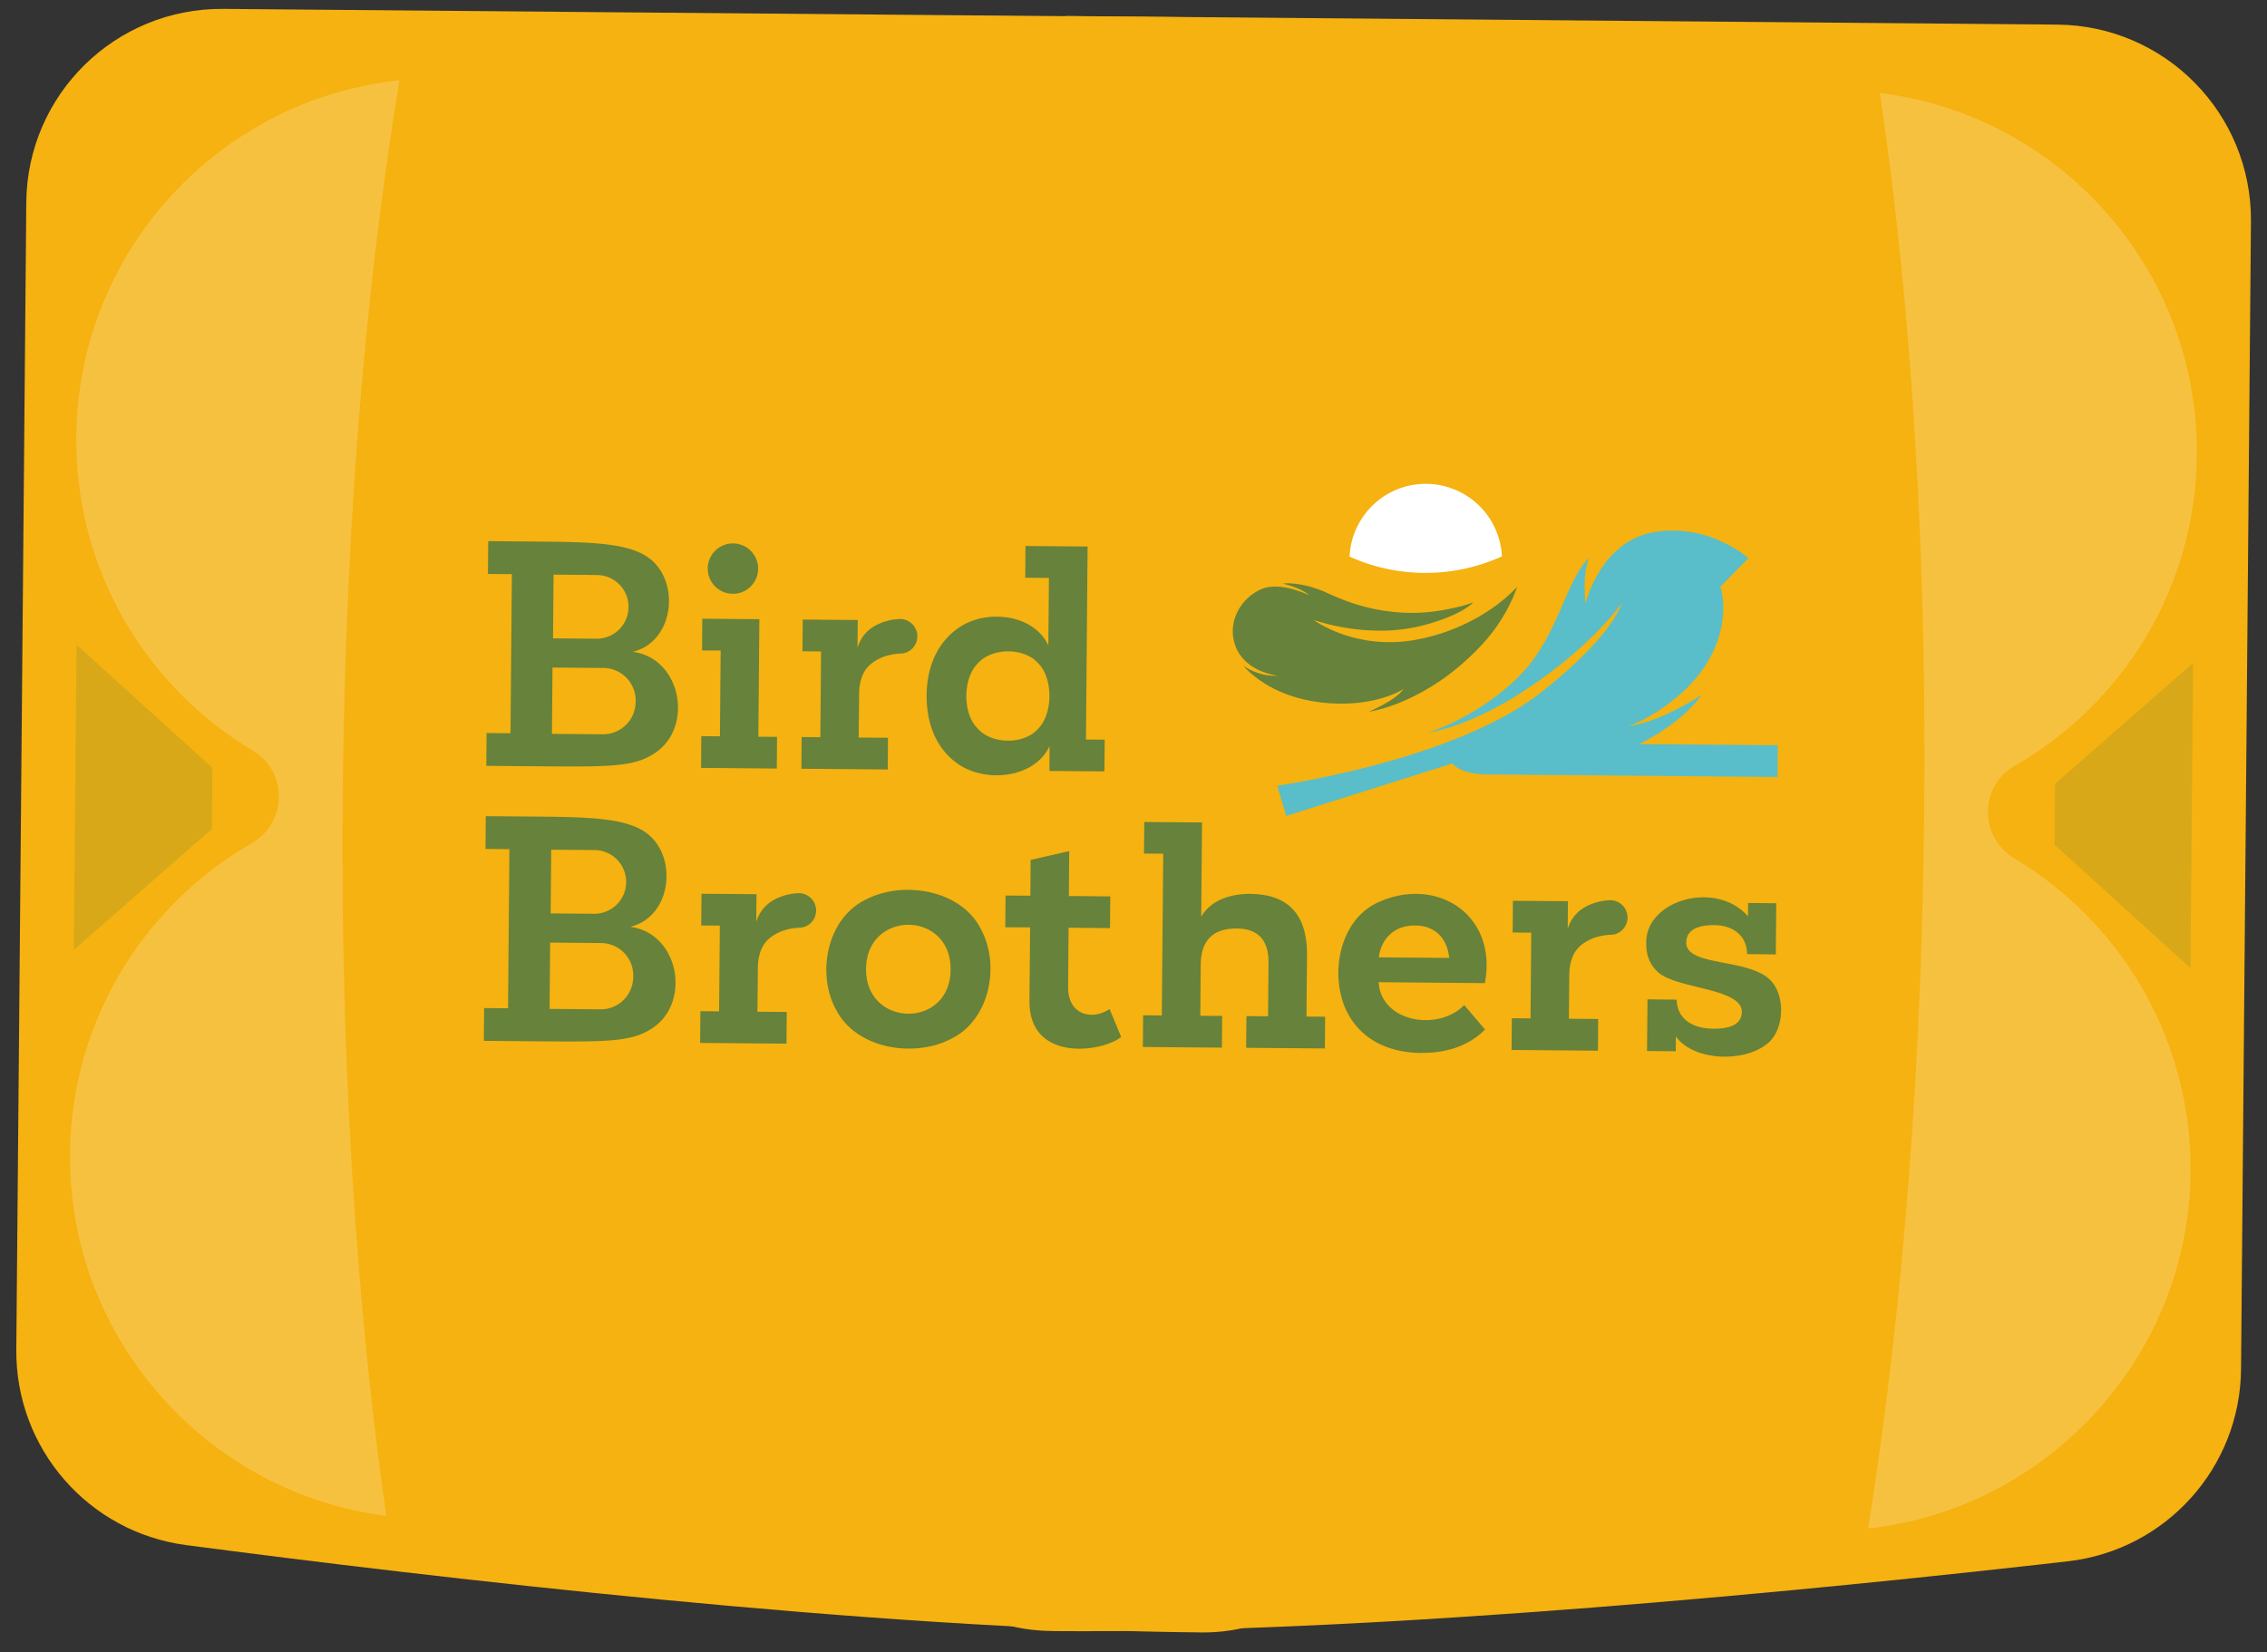
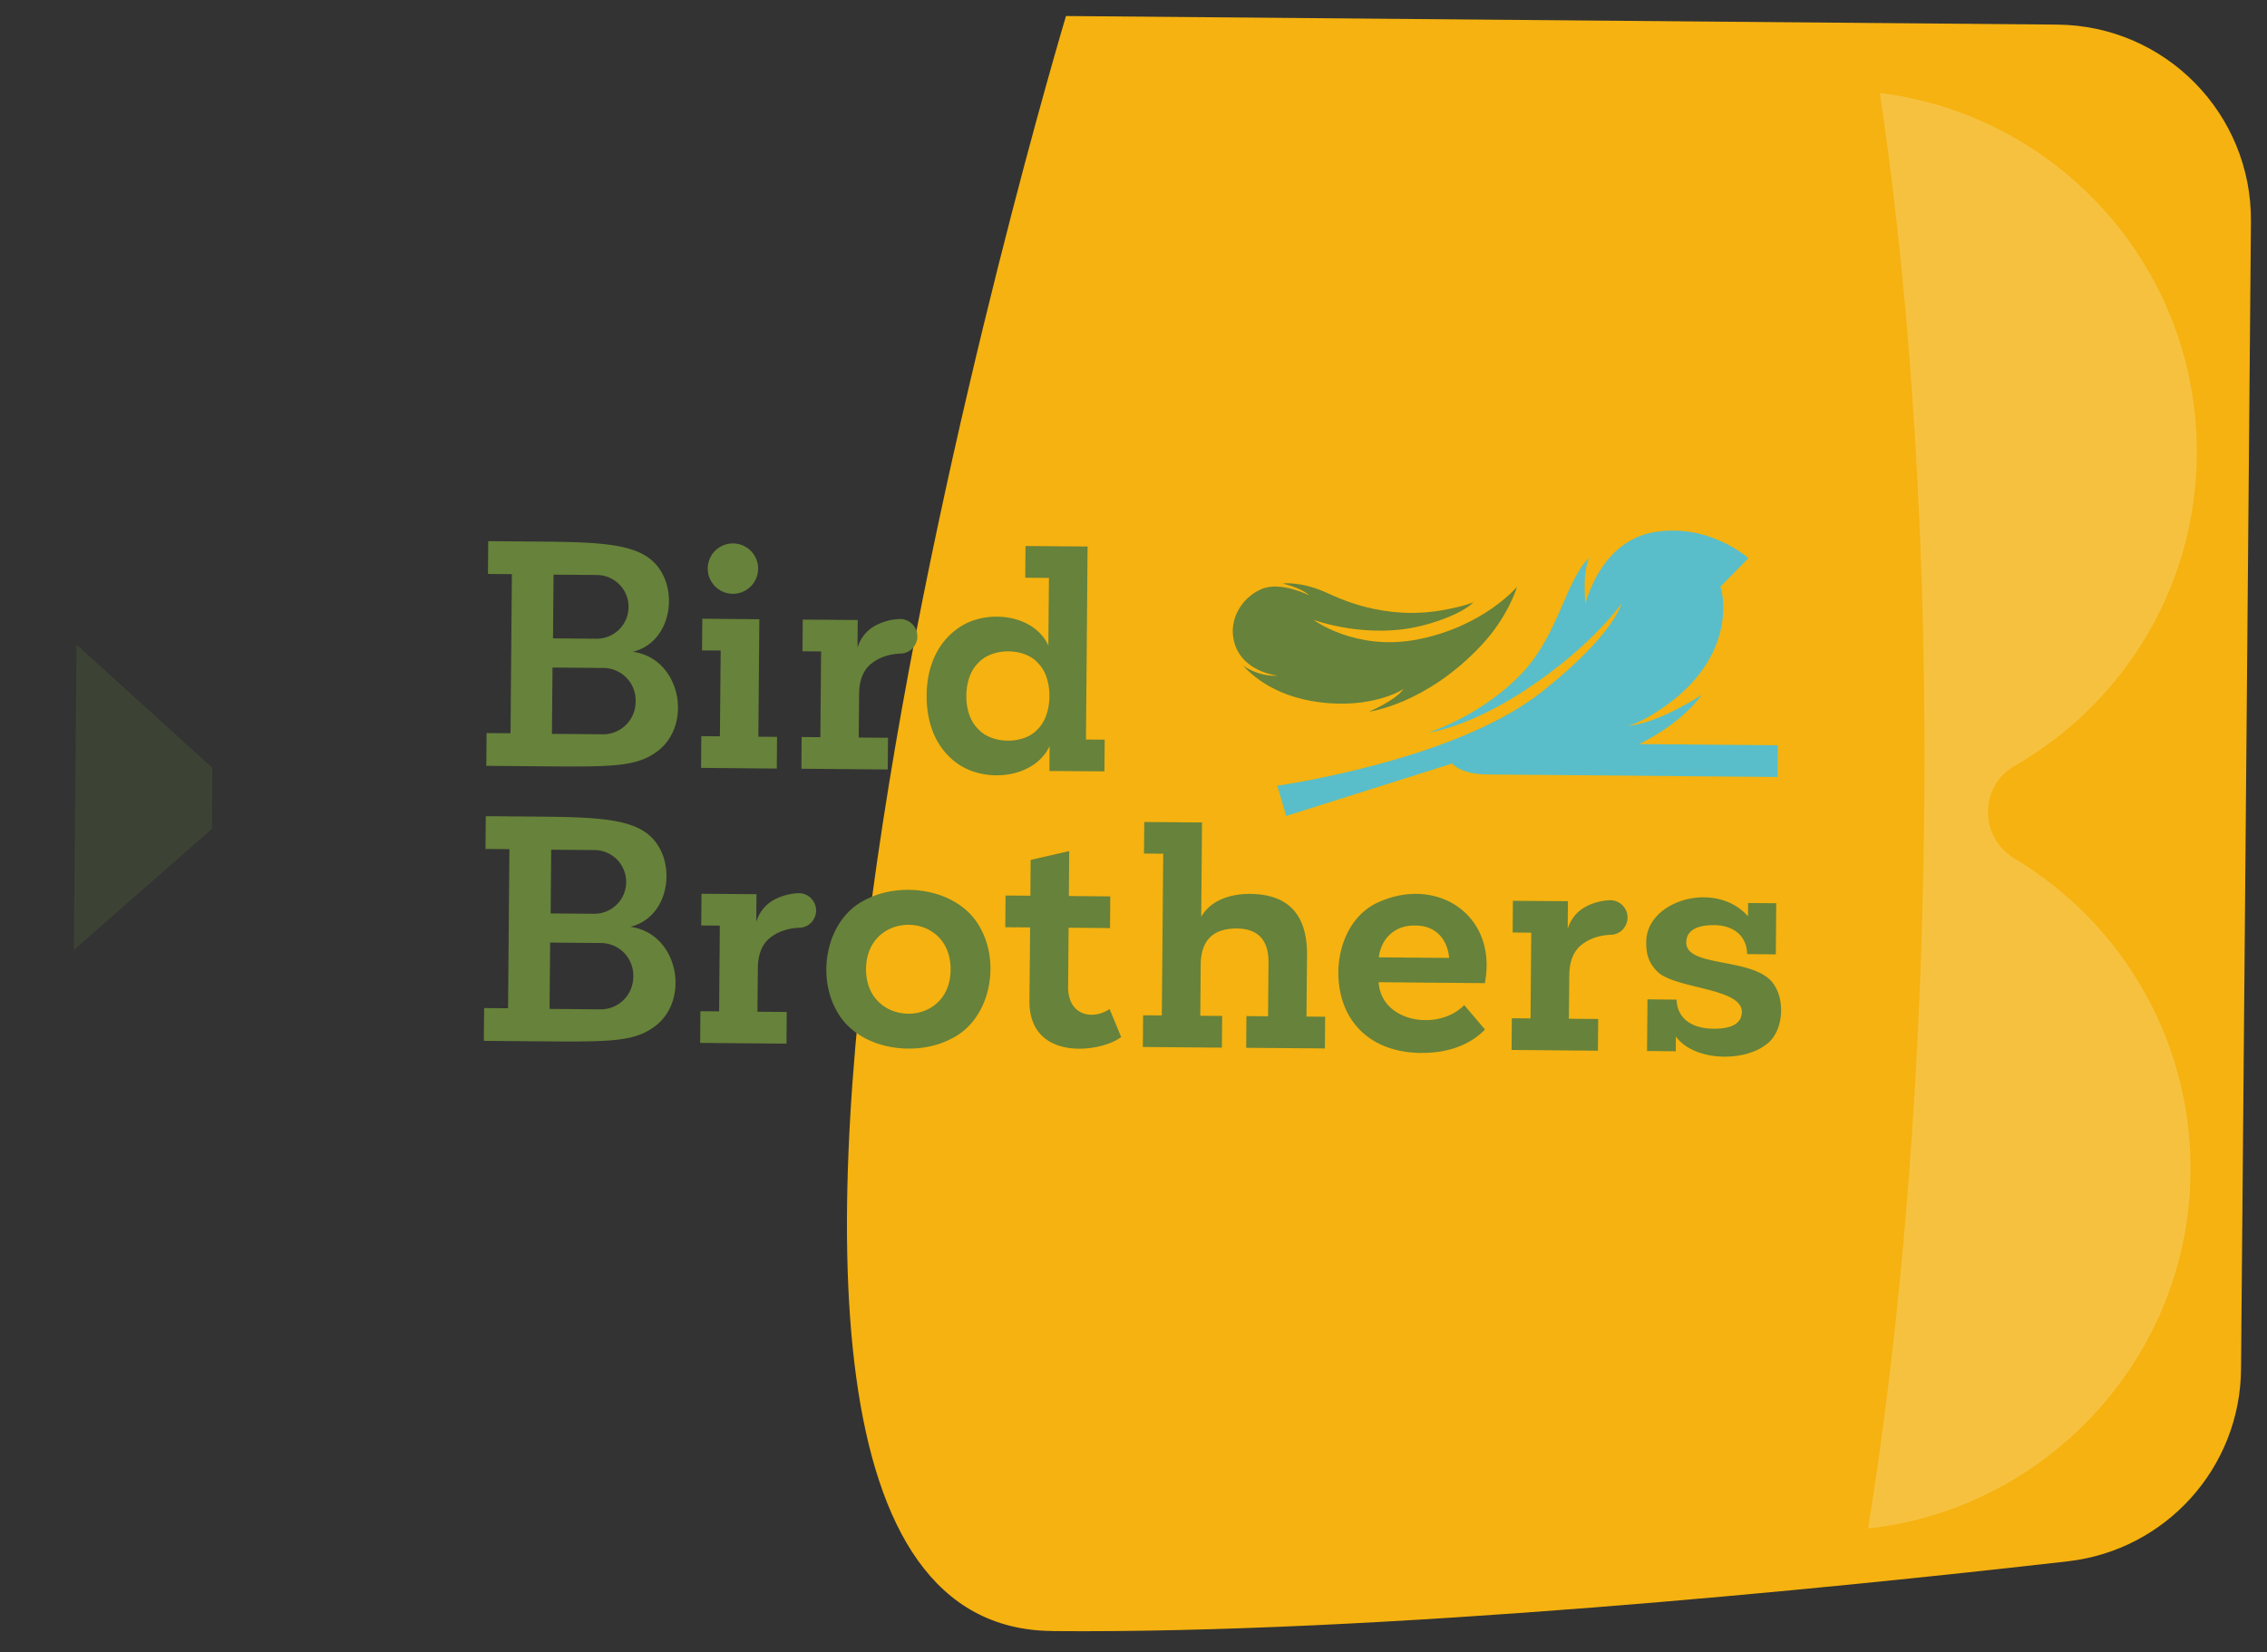
<svg xmlns="http://www.w3.org/2000/svg" width="225" height="164" fill="none">
  <rect width="100%" height="100%" fill="#333333" stroke="none" />
  <g clip-path="url(#a)">
-     <path d="M119.165 162.036c-32.443-.279-76.772-5.523-100.697-8.668-9.704-1.281-16.926-9.594-16.85-19.381l.991-113.898C2.7 9.382 11.45.792 22.155.882l98.4.853s45.215 160.71-1.381 160.305l-.009-.004z" fill="#F5B210" />
-     <path d="M34.02 78.965c.275-31.574 3.025-55.365 5.629-71C21.75 9.866 7.732 24.93 7.573 43.359 7.46 56.592 14.513 68.207 25.11 74.52c3.492 2.08 3.393 7.165-.133 9.186-11.01 6.333-18.364 18.333-18.017 32.069.443 17.741 13.982 32.496 31.38 34.694-2.31-16.106-4.6-40.227-4.325-71.496l.004-.009z" fill="#F7C140" />
    <path d="m21.03 82.28-13.7 12 .268-30.291 13.48 12.236-.047 6.055z" fill="#67823A" style="mix-blend-mode:multiply" opacity=".2" />
    <path d="M104.415 161.904c32.443.279 76.847-4.189 100.835-6.928 9.724-1.117 17.099-9.298 17.174-19.085l.983-113.902c.09-10.706-8.504-19.446-19.207-19.546l-98.4-.853s-47.981 159.908-1.381 160.305l-.004.009z" fill="#F5B210" />
    <path d="M190.984 80.313c.276-31.573-2.07-55.413-4.405-71.083 17.861 2.212 31.615 17.506 31.456 35.934-.112 13.234-7.374 24.719-18.083 30.855-3.526 2.02-3.513 7.1-.034 9.185 10.9 6.52 18.045 18.654 17.464 32.372-.75 17.728-14.544 32.247-31.972 34.141 2.583-16.068 5.29-40.139 5.565-71.408l.009.004z" fill="#F7C140" />
-     <path d="M203.919 83.855 217.4 96.092l.264-30.283L203.967 77.8l-.048 6.054z" fill="#67823A" style="mix-blend-mode:multiply" opacity=".2" />
    <path d="M62.745 64.71c4.178-.955 4.806-6.967 1.694-9.297-1.943-1.457-5.387-1.6-10.46-1.65-3.048-.027-5.522-.047-5.522-.047l-.029 3.254 2.376.02-.135 15.794-2.376-.02-.028 3.253s2.644.028 5.857.05c6.93.065 9.115-.007 11.127-1.493 3.577-2.695 2.272-9.299-2.497-9.882l-.008.019zm-7.804-7.67 4.307.036a3.16 3.16 0 0 1 3.135 3.19 3.16 3.16 0 0 1-3.19 3.134l-4.306-.036.054-6.323zm8.142 12.65a3.223 3.223 0 0 1-3.248 3.197l-5.055-.043.057-6.583 5.056.042a3.223 3.223 0 0 1 3.196 3.248l-.002.13-.004.01zM62.5 92.01c4.179-.957 4.807-6.968 1.694-9.299-1.942-1.456-5.386-1.6-10.46-1.65-3.047-.027-5.52-.046-5.52-.046l-.03 3.253 2.376.021-.135 15.794-2.376-.021-.029 3.253s2.645.028 5.858.05c6.929.065 9.115-.006 11.127-1.492 3.577-2.696 2.271-9.3-2.497-9.882l-.008.018zm-7.794-7.667 4.307.036a3.16 3.16 0 0 1 3.135 3.189 3.16 3.16 0 0 1-3.19 3.134l-4.306-.035.054-6.324zm8.142 12.65a3.223 3.223 0 0 1-3.248 3.196l-5.055-.042.057-6.584 5.056.042a3.223 3.223 0 0 1 3.196 3.248l-.002.13-.004.01zM75.267 73.128l1.855.014-.026 3.146-7.516-.067.026-3.146 1.846.011.073-8.515-1.847-.01.026-3.147 5.661.052-.098 11.662zM107.786 73.407l1.855.015-.026 3.146-5.458-.042.015-2.464c-1.49 3.158-6.187 3.65-8.928 1.873-2.298-1.49-3.302-4.09-3.273-6.94.014-2.814 1.09-5.366 3.39-6.815 2.676-1.712 7.269-1.204 8.688 1.9l.059-6.714-2.353-.022.026-3.146 6.162.05-.161 19.168.004-.009zm-4.7-7.52c-1.338-1.622-4.627-1.644-6.019-.055-1.52 1.458-1.552 4.972-.056 6.454 1.36 1.62 4.646 1.651 6.019.054 1.479-1.465 1.507-4.97.056-6.454zM72.722 58.941a2.5 2.5 0 1 0 .044-5 2.5 2.5 0 0 0-.044 5zM81.501 64.663l-1.855-.015.026-3.146 5.458.041-.023 2.734c.321-.972.914-1.719 1.792-2.19a5.523 5.523 0 0 1 2.311-.638c1-.071 1.842.727 1.837 1.727-.007.9-.716 1.662-1.623 1.696-.908.034-1.957.246-2.897.963-.845.649-1.243 1.675-1.26 3.029l-.042 4.347 2.908.022-.026 3.146-8.569-.074.026-3.146 1.856.015.072-8.515.01.004zM102.24 92.055l-2.465-.016.026-3.146 2.465.016.025-3.55 3.829-.877-.036 4.459 4.11.038-.026 3.146-4.11-.038-.049 5.956c.03 2.713 2.36 3.269 4.117 2.12l1.149 2.77c-1.976 1.556-9.152 2.495-9.102-3.591.027-2.743.067-7.287.067-7.287zM83.004 100.269c-1.996-3.581-.952-9.12 2.942-10.982 3.645-1.893 9.35-1.005 11.367 2.857 1.996 3.581.952 9.12-2.942 10.982-3.645 1.893-9.35 1.005-11.367-2.857zm11.345-4.022c.033-5.92-8.348-5.924-8.394-.075-.05 5.857 8.365 5.985 8.394.075zM115.449 84.74l-1.909-.015.032-3.133 5.727.048-.078 9.362c.958-1.667 2.933-2.287 4.865-2.272 3.796.034 5.682 2.076 5.636 6.128l-.056 6.05 1.855.015-.026 3.146-7.811-.063.026-3.146 2.146.02.046-5.315c.019-2.245-1.027-3.382-3.142-3.4-2.367-.016-3.566 1.177-3.589 3.584l-.041 5.077 2.169.019-.026 3.146-7.843-.066.026-3.146 1.855.015.14-16.031-.002-.022zM141.111 104.518c-3.15-.017-5.838-1.207-7.302-3.851-1.909-3.533-1.025-9.053 2.709-10.973 5.908-2.9 12.157 1.02 10.853 7.894l-10.541-.095c.243 4.013 5.947 4.9 8.493 2.273l2.061 2.422c-1.547 1.62-3.888 2.354-6.269 2.32l-.004.01zm-.674-12.647c-1.952-.046-3.356 1.244-3.591 3.157l6.986.057c-.184-1.898-1.363-3.232-3.395-3.214zM163.53 99.198l2.873.028c.066 1.945 1.593 2.874 3.668 2.886 1.237.009 2.71-.227 2.808-1.568.179-2.514-6.571-2.338-8.373-4.094-1.044-1.015-1.128-2.085-1.114-3.027.093-4.086 6.917-6.08 10.098-2.468l.014-1.323 2.788.024-.041 5.078-2.851-.03c-.018-1.804-1.346-2.865-3.291-2.875-1.183-.008-2.726.264-2.747 1.703-.048 2.44 6.131 1.539 8.345 3.755 1.574 1.58 1.408 5.178-.486 6.443-2.206 1.685-7.07 1.627-8.891-.844l-.01 1.465-2.851-.029.046-5.141.015.017zM71.452 91.878l-1.855-.015.026-3.146 5.458.041-.022 2.734c.32-.972.914-1.719 1.791-2.19a5.523 5.523 0 0 1 2.311-.638c1-.071 1.843.727 1.837 1.727-.007.9-.716 1.662-1.623 1.696-.872.028-1.957.247-2.897.963-.845.649-1.243 1.675-1.26 3.029l-.042 4.347 2.908.022-.026 3.146-8.569-.074.026-3.146 1.856.015.072-8.515.01.004zM151.987 92.576l-1.855-.015.026-3.146 5.458.041-.022 2.734c.32-.973.914-1.719 1.792-2.19a5.521 5.521 0 0 1 2.31-.638c1-.071 1.843.727 1.837 1.726-.006.901-.715 1.663-1.623 1.697-.872.028-1.957.246-2.897.963-.845.649-1.243 1.675-1.26 3.029l-.042 4.347 2.908.022-.025 3.146-8.569-.074.026-3.146 1.855.015.072-8.515.009.004z" fill="#67823A" />
-     <path d="M133.955 55.254a18.225 18.225 0 0 0 7.363 1.613 18.305 18.305 0 0 0 7.749-1.64 7.572 7.572 0 0 0-7.494-7.2c-4.087-.039-7.442 3.177-7.627 7.223l.009.004z" fill="#fff" />
    <path d="M123.334 66.022s.505.446 1.564.793c1.059.347 1.918.248 1.918.248s-3.688-.335-4.373-3.548c-.453-2.11.833-4.214 2.757-5.04 1.924-.827 4.772.65 4.729.598-.841-.754-2.61-1.145-2.61-1.145-.045.002 1.552-.268 4.072.784 1.023.43 5.929 3.096 12.356 1.747 1.075-.223 1.606-.343 2.474-.666 0 0-.993 1.195-4.781 2.231-5.619 1.545-11.075-.499-11.075-.499s4.143 3.122 10.271 1.96c6.572-1.253 9.928-5.23 9.928-5.23s-.866 2.947-3.522 5.778c-5.512 5.901-11.161 6.606-11.161 6.606s2.616-1.095 3.436-2.267c.01.027-2.641 1.76-7.345 1.433-5.329-.367-7.867-2.918-8.643-3.796l.005.013z" fill="#67823A" />
    <path d="M162.639 73.882c4.521-2.234 6.246-4.9 6.246-4.9s-4.264 2.825-7.306 3.061c.8-.189 2.081-.813 3.679-1.944 6.978-4.933 5.847-11.005 5.484-11.857l2.79-2.839s-3.877-3.487-9.313-2.593c-5.437.893-6.866 7.148-6.866 7.148s-.097-.99-.074-2.079c.014-1.474.417-2.487.417-2.487-2.283 2.218-3.02 7.572-6.6 11.388-4.015 4.27-9.318 5.94-9.318 5.94s3.968-.492 9.661-4.258c6.613-4.36 9.499-8.562 9.499-8.562s-.706 3.082-7.962 8.81c-7.732 6.1-22.556 8.723-26.206 9.286l.888 2.995 16.482-5.208s.741 1.06 3.44 1.089c.067-.004 28.839.252 28.839.252l.026-3.145-13.785-.12-.021.023z" fill="#59BEC9" />
  </g>
  <defs>
    <clipPath id="a">
      <path fill="#fff" d="M0 0h225v164H0z" />
    </clipPath>
  </defs>
</svg>